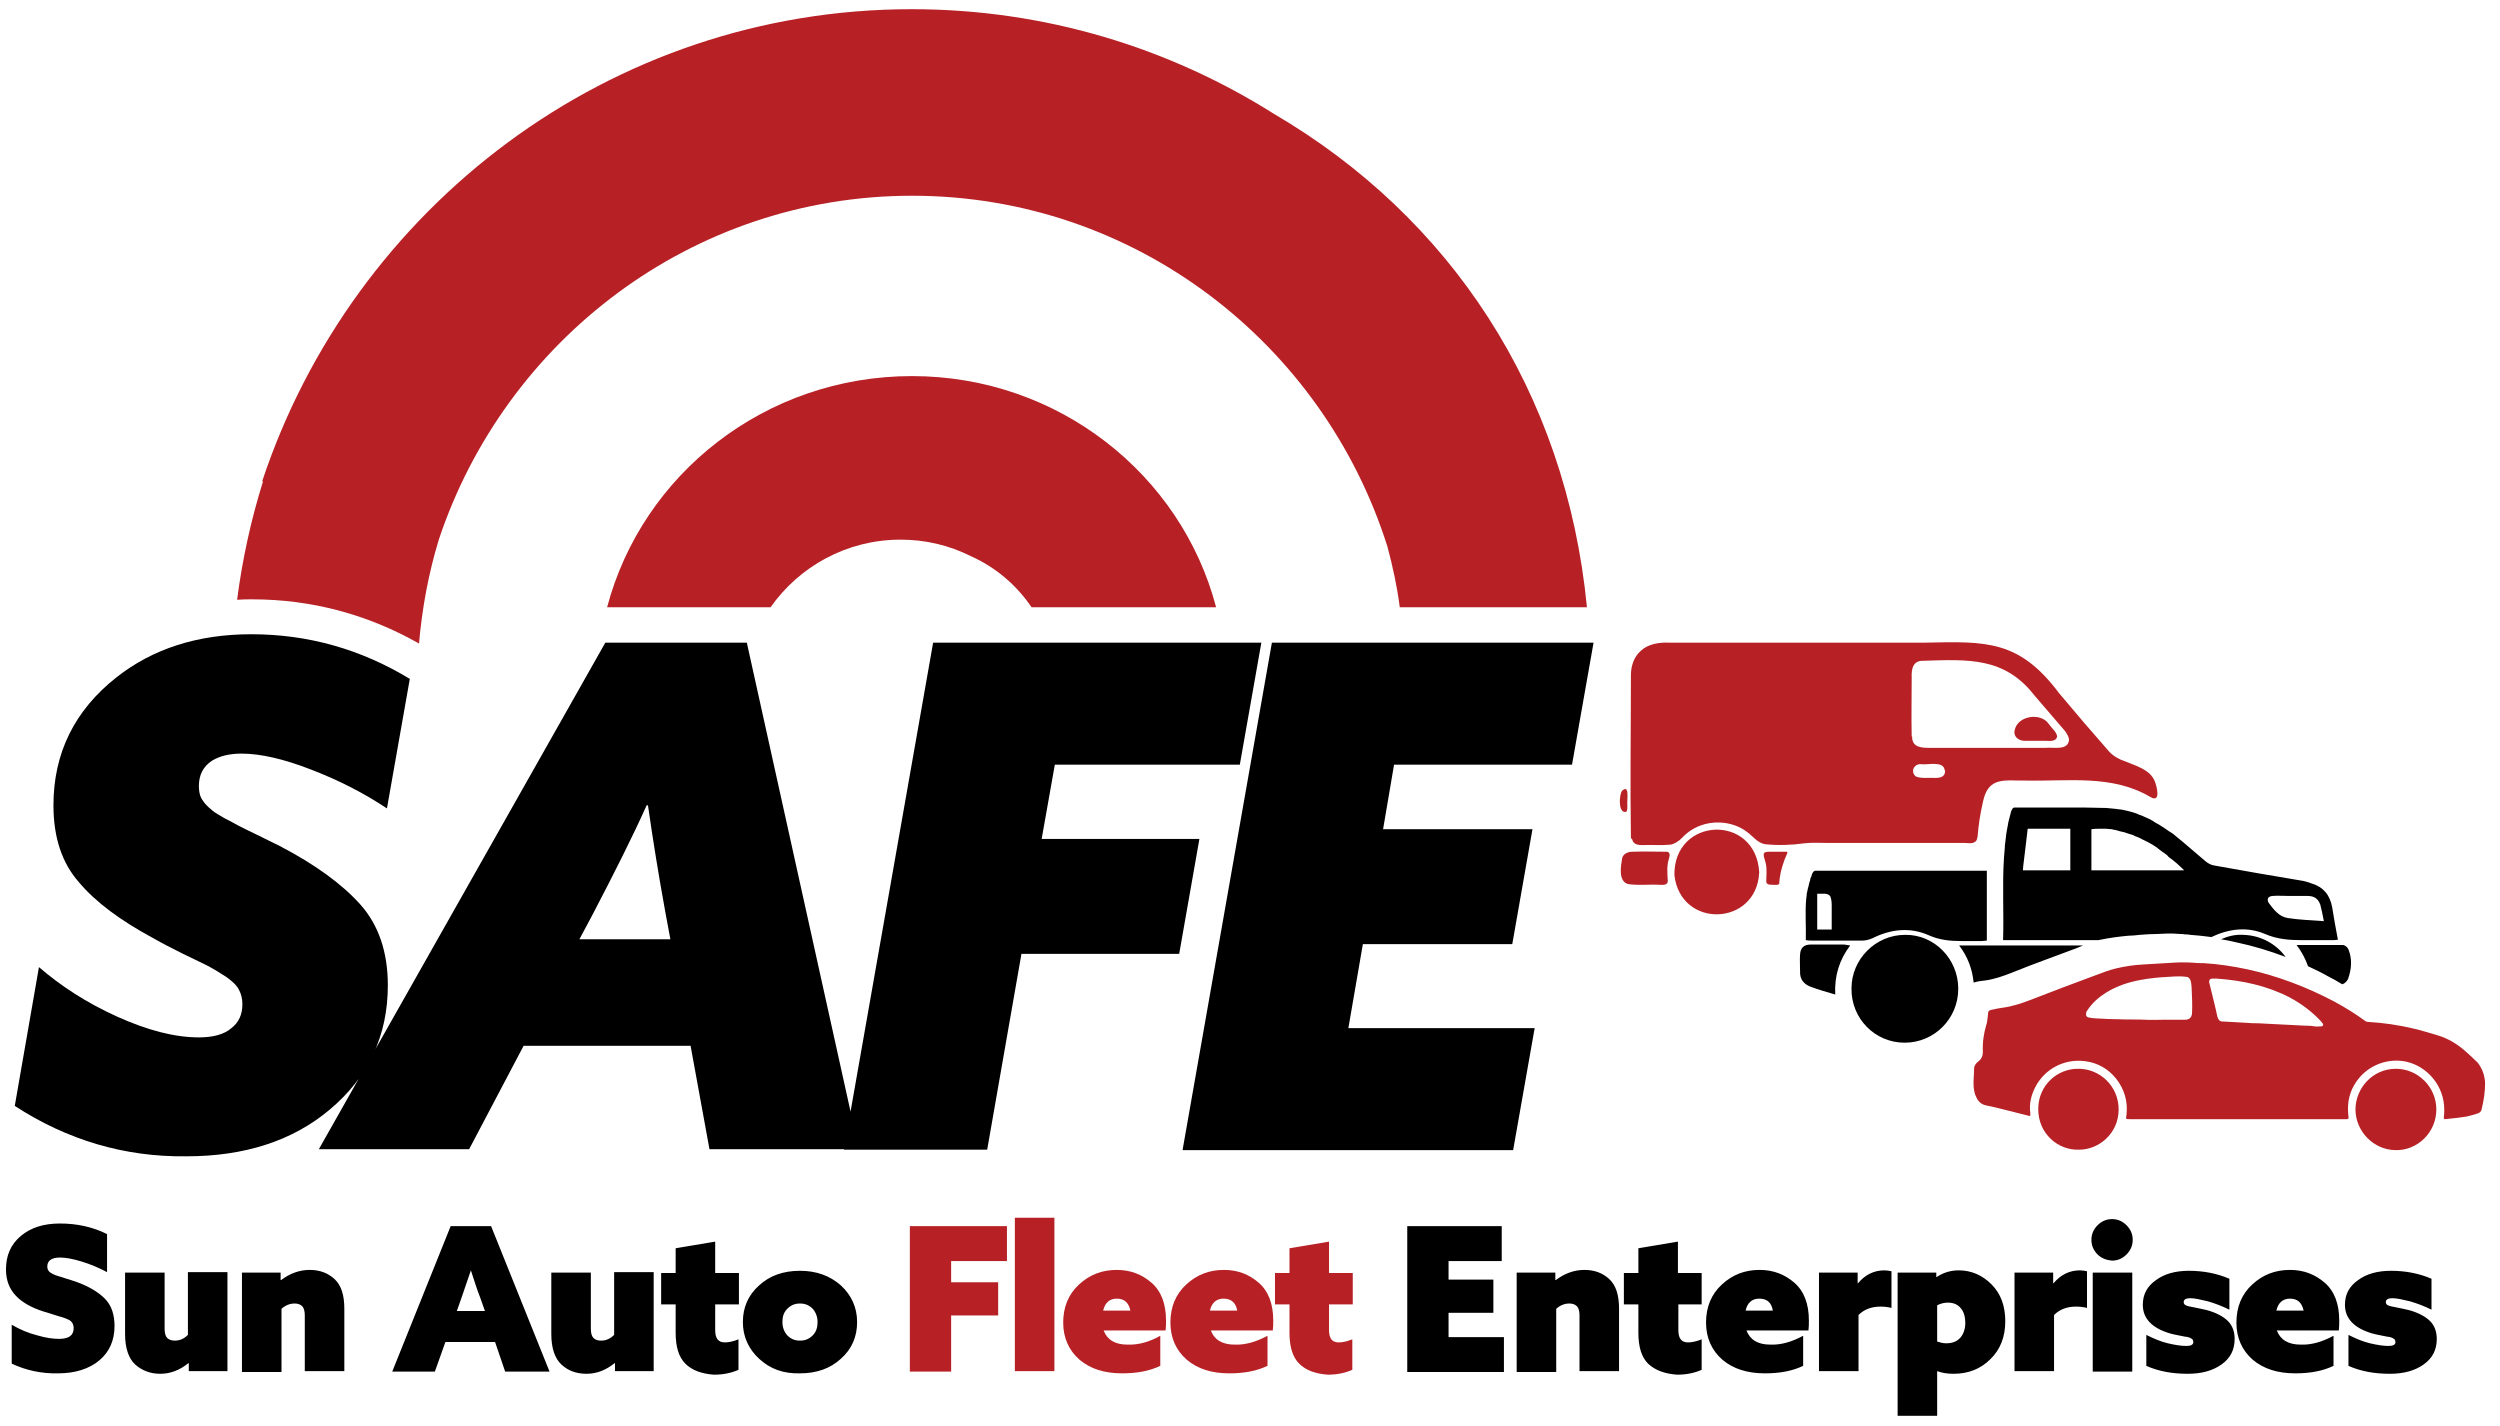
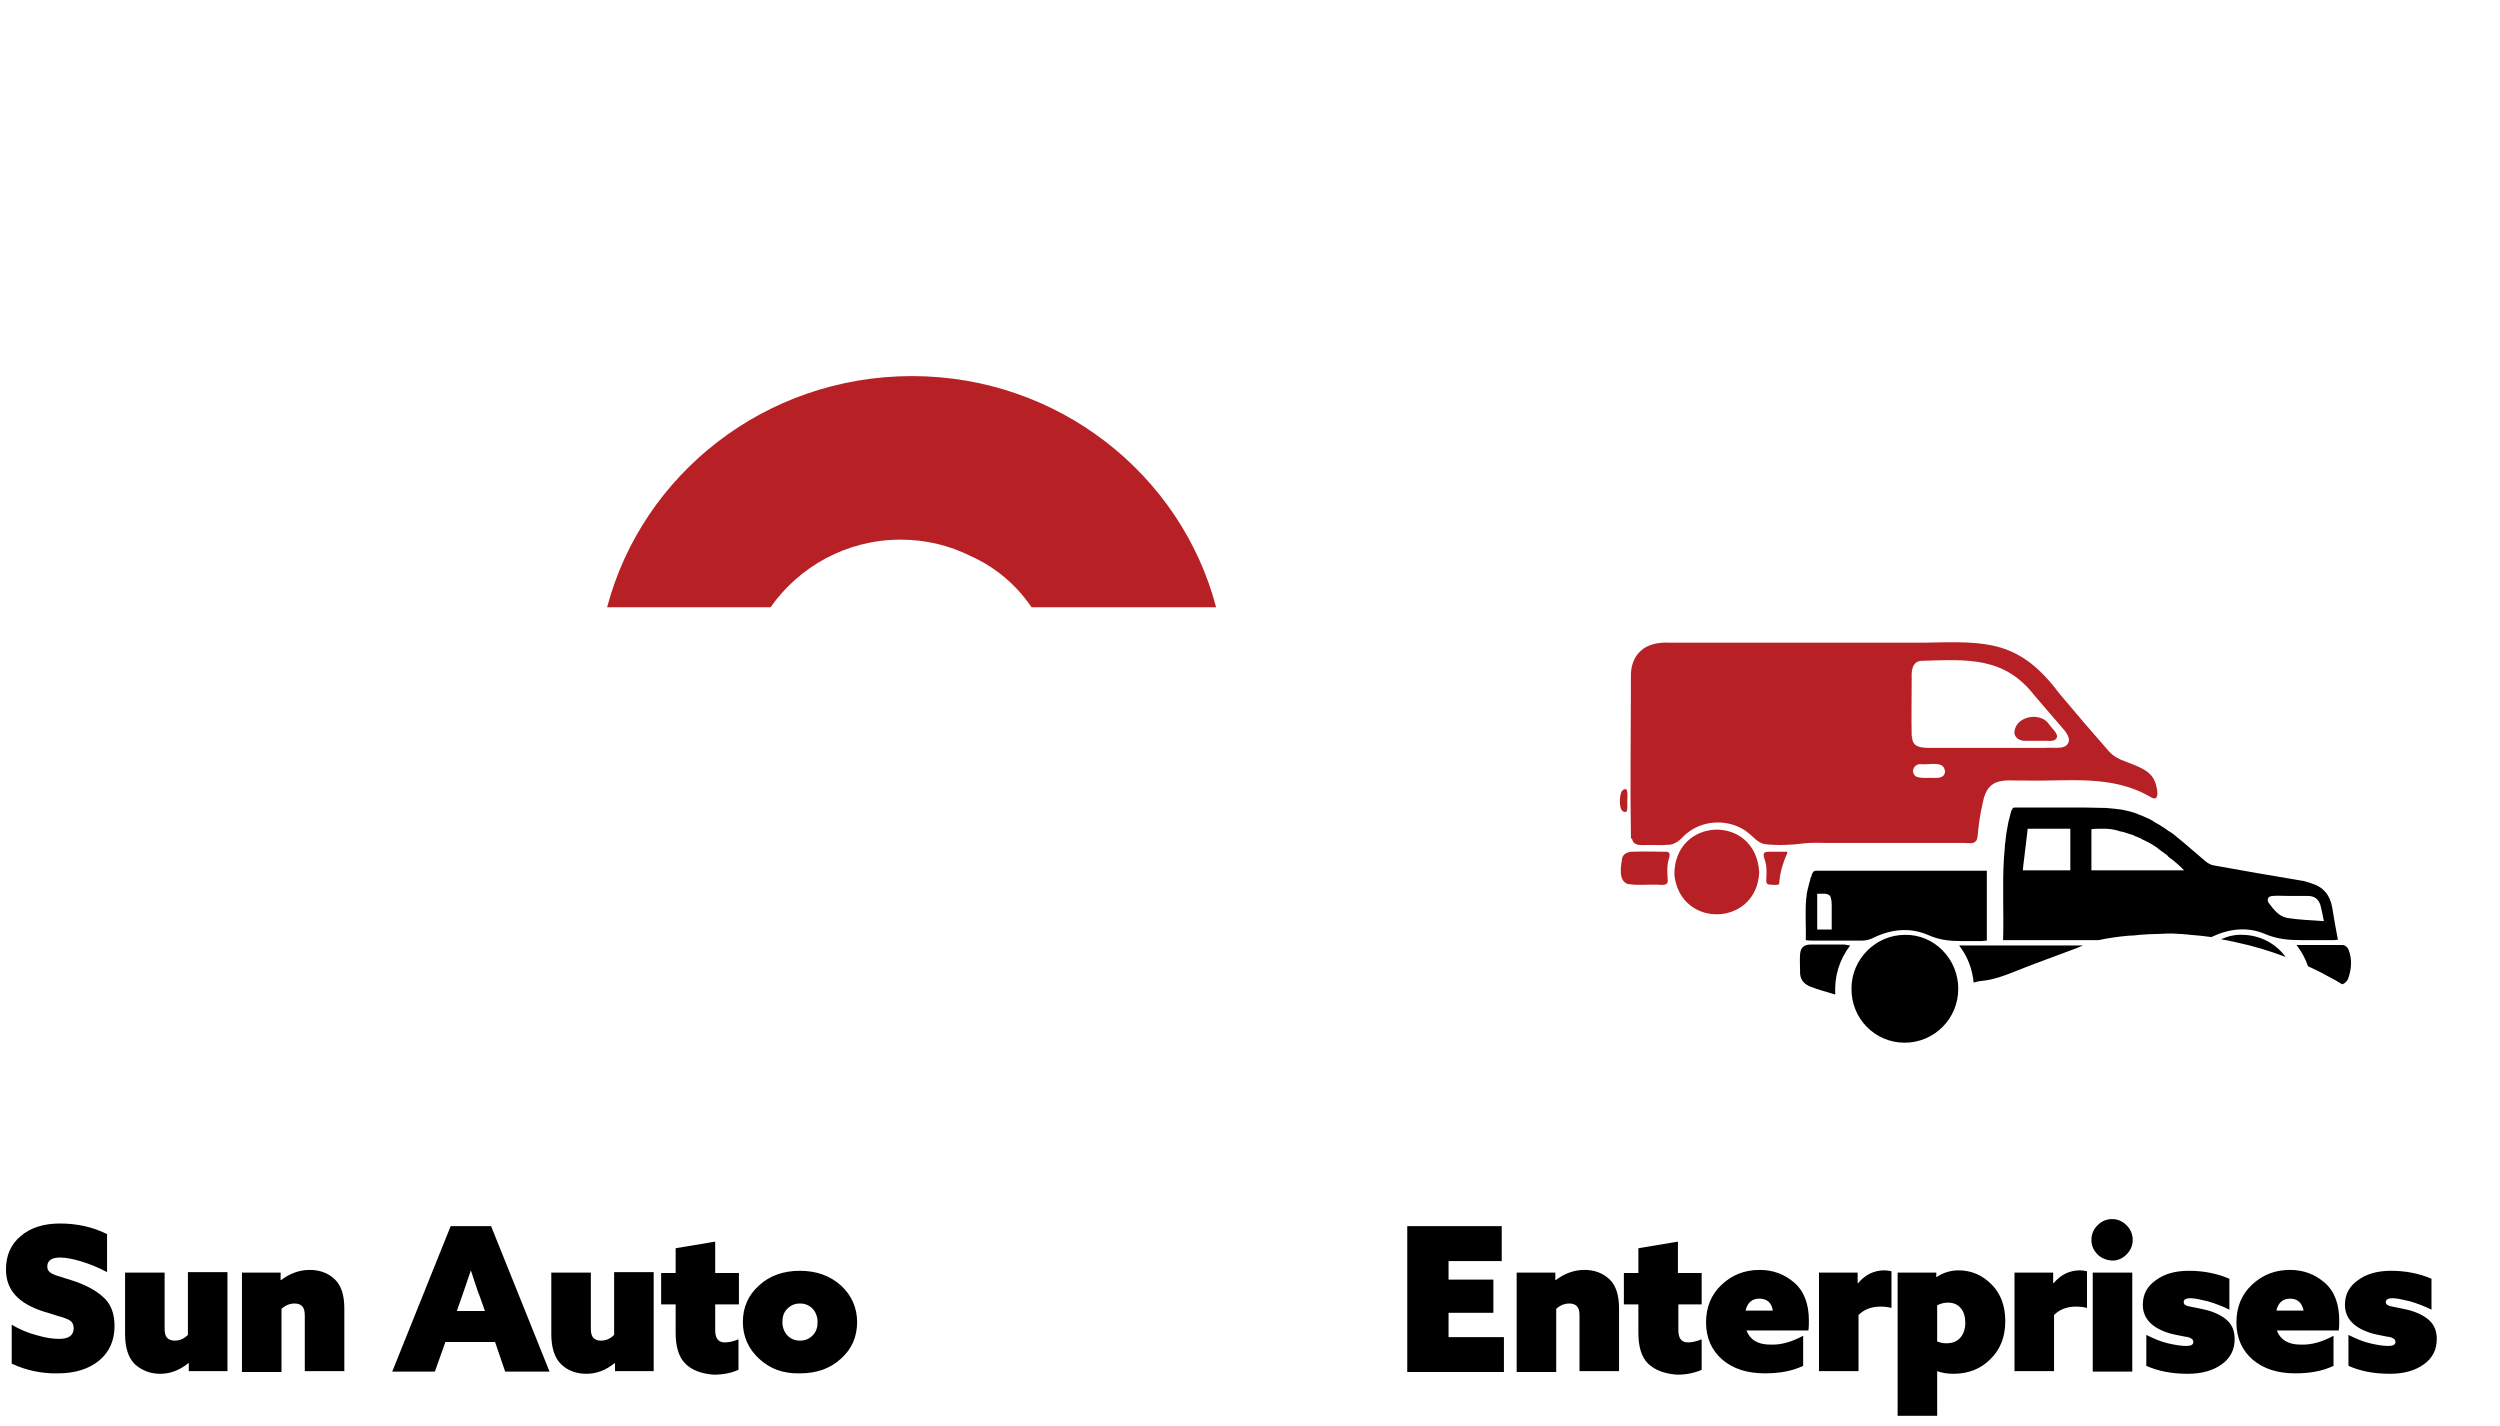
<svg xmlns="http://www.w3.org/2000/svg" width="142" height="81" viewBox="0 0 142 81" fill="none">
  <path d="M51.804 21.362C51.779 21.362 51.779 21.362 51.804 21.362C43.468 21.362 36.48 26.936 34.483 34.494H43.767C45.39 32.184 48.085 30.652 51.155 30.652C52.578 30.652 53.925 30.979 55.123 31.581C56.546 32.209 57.744 33.238 58.593 34.494H69.075C67.103 26.961 60.115 21.362 51.804 21.362Z" fill="#B72126" />
-   <path d="M13.468 34.067C13.743 34.042 14.042 34.042 14.317 34.042C17.686 34.042 20.881 34.895 23.801 36.553C23.976 34.519 24.35 32.535 24.924 30.652C28.693 19.328 39.3 11.118 51.804 11.118C64.458 11.118 75.165 19.504 78.808 31.054C79.108 32.184 79.358 33.314 79.507 34.494H90.139C88.942 22.191 82.353 12.323 72.369 6.473C66.404 2.707 59.341 0.522 51.779 0.522C34.633 0.522 20.057 11.771 14.891 27.338C14.916 27.338 14.916 27.338 14.941 27.338C14.267 29.497 13.768 31.732 13.468 34.067Z" fill="#B72126" />
  <path d="M99.923 49.559C99.774 52.622 95.456 52.773 95.106 49.709C95.057 46.395 99.724 46.194 99.923 49.534V49.559ZM92.336 46.119C92.361 46.119 92.411 46.069 92.411 46.044C92.461 45.868 92.411 45.642 92.436 45.441C92.436 45.19 92.511 44.587 92.136 44.914C91.962 45.14 91.912 46.144 92.311 46.119H92.336ZM94.632 48.379C94.008 48.379 93.384 48.353 92.71 48.379C92.461 48.379 92.186 48.504 92.136 48.755C92.062 49.207 91.912 50.036 92.461 50.212C93.085 50.312 93.734 50.212 94.358 50.262C94.507 50.262 94.707 50.262 94.732 50.061C94.707 49.609 94.657 49.182 94.807 48.73C94.857 48.58 94.857 48.379 94.657 48.379H94.632ZM100.522 48.379C100.423 48.379 100.273 48.379 100.198 48.454C100.123 48.605 100.273 48.881 100.298 49.056C100.373 49.383 100.323 49.734 100.323 50.061C100.323 50.312 100.647 50.237 100.797 50.262C100.872 50.262 100.972 50.262 101.022 50.237C101.071 50.212 101.071 50.111 101.071 50.036C101.121 49.508 101.296 48.931 101.521 48.454C101.546 48.353 101.421 48.379 101.321 48.379C101.096 48.379 100.797 48.379 100.572 48.379H100.522ZM92.636 47.6C92.586 44.512 92.636 41.424 92.636 38.335C92.636 37.833 92.81 37.306 93.185 36.98C93.559 36.603 94.208 36.477 94.757 36.502C99.624 36.502 104.491 36.502 109.383 36.502C112.827 36.427 114.699 36.352 116.97 39.39C117.893 40.495 118.842 41.599 119.79 42.679C120.04 42.955 120.364 43.131 120.738 43.257C121.337 43.508 122.111 43.709 122.386 44.361C122.511 44.663 122.76 45.642 122.136 45.265C119.965 43.985 117.469 44.386 115.098 44.336C113.9 44.361 112.927 44.06 112.627 45.566C112.477 46.219 112.378 46.872 112.328 47.5C112.303 47.651 112.278 47.751 112.203 47.801C112.028 47.952 111.779 47.877 111.554 47.877C109.208 47.877 107.012 47.877 103.692 47.877C103.193 47.877 102.968 47.851 102.469 47.902C101.77 48.002 100.997 48.027 100.273 47.952C99.849 47.902 99.574 47.5 99.225 47.249C98.8 46.922 98.251 46.747 97.727 46.721C96.928 46.671 96.105 46.973 95.531 47.6C95.356 47.776 95.132 47.927 94.882 47.977C94.333 48.027 93.784 47.977 93.26 48.002C93.035 48.002 92.76 47.952 92.71 47.676L92.636 47.6ZM110.456 43.734C110.381 43.206 109.507 43.457 109.133 43.407C108.709 43.357 108.484 43.859 108.833 44.11C109.158 44.236 109.557 44.16 109.907 44.186C110.206 44.186 110.481 44.135 110.481 43.784L110.456 43.734ZM108.609 41.85C108.609 42.453 109.133 42.478 109.607 42.478C111.803 42.478 114 42.478 116.196 42.478C116.62 42.428 117.469 42.654 117.519 42.026C117.519 41.85 117.394 41.675 117.294 41.524C116.72 40.846 116.121 40.168 115.547 39.49C113.85 37.306 111.754 37.456 109.258 37.532C108.659 37.507 108.559 37.984 108.584 38.511C108.584 39.616 108.559 40.721 108.584 41.825L108.609 41.85ZM114.998 42.077C115.348 42.077 115.797 42.077 116.171 42.077C116.396 42.077 116.795 42.152 116.845 41.825C116.82 41.574 116.521 41.348 116.371 41.122C115.922 40.444 114.549 40.645 114.424 41.524C114.374 41.825 114.624 42.051 114.948 42.077H114.998Z" fill="#B72126" />
  <path d="M123.259 47.249C123.234 47.249 123.234 47.224 123.209 47.224C123.134 47.173 123.06 47.123 122.96 47.048C122.885 46.998 122.835 46.973 122.76 46.922C122.685 46.872 122.61 46.822 122.51 46.772C122.436 46.722 122.361 46.697 122.311 46.646C122.236 46.596 122.161 46.571 122.086 46.521C122.011 46.496 121.936 46.445 121.862 46.42C121.787 46.395 121.712 46.345 121.637 46.32C121.562 46.295 121.462 46.27 121.387 46.219C121.312 46.194 121.238 46.169 121.163 46.144C121.063 46.119 120.988 46.094 120.888 46.069C120.813 46.044 120.738 46.044 120.664 46.019C120.564 45.993 120.439 45.968 120.339 45.968C120.289 45.968 120.214 45.943 120.164 45.943C119.99 45.918 119.815 45.918 119.64 45.893C119.241 45.893 118.817 45.868 118.417 45.868C118.268 45.868 118.118 45.868 117.968 45.868C117.768 45.868 117.569 45.868 117.369 45.868C117.294 45.868 117.219 45.868 117.144 45.868C116.92 45.868 116.67 45.868 116.446 45.868C116.171 45.868 115.897 45.868 115.622 45.868C115.248 45.868 114.873 45.868 114.499 45.868C114.474 45.868 114.449 45.868 114.449 45.868C114.424 45.868 114.424 45.868 114.399 45.868C114.374 45.868 114.374 45.893 114.349 45.893C114.349 45.893 114.324 45.893 114.324 45.918C114.299 45.943 114.299 45.943 114.299 45.968L114.274 45.993C114.249 46.019 114.249 46.069 114.224 46.119C114.174 46.32 114.125 46.521 114.075 46.697C114.075 46.747 114.05 46.797 114.05 46.847C114.025 47.023 113.975 47.199 113.95 47.4V47.425C113.925 47.626 113.9 47.826 113.875 48.052C113.875 48.077 113.875 48.103 113.875 48.128C113.85 48.328 113.85 48.529 113.825 48.73C113.725 50.262 113.825 51.844 113.775 53.4H114.075C115.772 53.4 117.494 53.4 119.191 53.4C119.765 53.275 120.339 53.2 120.888 53.149C121.113 53.149 121.312 53.124 121.537 53.099C121.862 53.074 122.211 53.049 122.56 53.049C122.76 53.049 122.96 53.024 123.134 53.024C123.359 53.024 123.584 53.024 123.808 53.049C123.908 53.049 124.008 53.049 124.108 53.074C124.208 53.074 124.307 53.074 124.407 53.099C124.807 53.124 125.206 53.174 125.605 53.225C126.604 52.748 127.652 52.622 128.65 53.049C129.349 53.35 130.023 53.4 130.747 53.4C131.321 53.4 131.895 53.4 132.469 53.4C132.569 53.4 132.668 53.4 132.793 53.375C132.668 52.748 132.569 52.145 132.469 51.542C132.344 50.839 131.97 50.387 131.321 50.187C131.096 50.111 130.896 50.036 130.672 50.011C129.025 49.735 127.402 49.458 125.755 49.157C125.58 49.132 125.406 49.032 125.256 48.906C124.682 48.429 124.133 47.927 123.534 47.45C123.484 47.4 123.384 47.324 123.259 47.249ZM129.074 50.89C129.399 50.864 129.723 50.89 130.023 50.89C130.372 50.89 130.722 50.89 131.071 50.89C131.445 50.89 131.67 51.04 131.795 51.392C131.87 51.668 131.92 51.944 131.995 52.321C131.271 52.27 130.597 52.245 129.948 52.145C129.449 52.07 129.149 51.668 128.85 51.266C128.75 51.065 128.825 50.915 129.074 50.89ZM114.898 49.458C114.898 49.358 114.923 49.258 114.923 49.157C114.948 49.032 114.948 48.881 114.973 48.755C115.048 48.203 115.098 47.651 115.173 47.073H117.594V47.575V48.002V49.433H116.121H115.672H114.898V49.458ZM124.058 49.433H123.684H121.038H120.589H118.917H118.792V49.358V47.927V47.5V47.098C118.941 47.073 119.091 47.073 119.241 47.073C119.366 47.073 119.466 47.073 119.565 47.073C119.59 47.073 119.59 47.073 119.615 47.073C119.715 47.073 119.815 47.098 119.915 47.098C119.94 47.098 119.99 47.098 120.015 47.123C120.09 47.123 120.189 47.148 120.264 47.173C120.289 47.173 120.314 47.173 120.339 47.199C120.439 47.224 120.539 47.249 120.664 47.274C120.689 47.274 120.713 47.299 120.738 47.299C120.813 47.324 120.888 47.349 120.963 47.374C120.988 47.374 121.038 47.4 121.063 47.4C121.138 47.425 121.213 47.45 121.288 47.5C121.312 47.5 121.337 47.525 121.362 47.525C121.462 47.575 121.562 47.6 121.637 47.651C121.662 47.676 121.687 47.676 121.737 47.701C121.812 47.726 121.862 47.776 121.936 47.801C121.961 47.826 122.011 47.826 122.036 47.852C122.111 47.902 122.186 47.927 122.261 47.977C122.286 48.002 122.311 48.002 122.336 48.027C122.411 48.077 122.51 48.128 122.585 48.203C122.61 48.228 122.66 48.253 122.685 48.278C122.735 48.328 122.785 48.354 122.86 48.404C122.885 48.429 122.935 48.454 122.96 48.479C123.035 48.529 123.109 48.58 123.159 48.655L123.184 48.68C123.509 48.906 123.783 49.157 124.058 49.433ZM105.09 53.702C104.466 54.53 104.191 55.434 104.241 56.489C103.742 56.338 103.268 56.212 102.819 56.037C102.444 55.886 102.22 55.61 102.244 55.158C102.244 54.832 102.22 54.505 102.244 54.204C102.269 53.827 102.469 53.651 102.843 53.651C103.492 53.651 104.116 53.651 104.765 53.651C104.865 53.677 104.965 53.677 105.09 53.702ZM111.229 56.162C111.229 57.87 109.857 59.225 108.185 59.225C106.487 59.225 105.14 57.844 105.165 56.137C105.165 54.48 106.537 53.099 108.209 53.099C109.857 53.074 111.229 54.455 111.229 56.162ZM112.103 55.811C112.028 55.057 111.778 54.355 111.279 53.702H118.318C118.218 53.752 118.118 53.777 118.018 53.827L117.893 53.877C117.344 54.078 116.82 54.279 116.271 54.48C115.597 54.731 114.923 54.982 114.249 55.258C113.8 55.434 113.301 55.61 112.802 55.685C112.577 55.71 112.328 55.736 112.103 55.811ZM133.068 53.677C133.193 53.677 133.342 53.802 133.392 53.928C133.617 54.48 133.567 55.057 133.367 55.61C133.317 55.71 133.218 55.836 133.093 55.886C133.068 55.886 133.068 55.886 133.043 55.911C132.768 55.736 132.494 55.585 132.194 55.434C131.845 55.233 131.47 55.057 131.096 54.882C130.946 54.455 130.747 54.078 130.447 53.677C131.371 53.677 132.219 53.677 133.068 53.677ZM127.402 53.099C128.401 53.124 129.274 53.601 129.823 54.355C128.9 54.003 127.976 53.727 127.028 53.526C126.728 53.451 126.454 53.4 126.154 53.35C126.554 53.174 126.953 53.074 127.402 53.099ZM102.918 53.425C103.867 53.425 104.84 53.425 105.789 53.425C105.963 53.425 106.163 53.375 106.338 53.3C107.386 52.773 108.484 52.647 109.557 53.124C110.181 53.4 110.78 53.451 111.404 53.451C111.803 53.451 112.203 53.451 112.577 53.451C112.677 53.451 112.752 53.425 112.852 53.425V51.065V49.458C112.727 49.458 112.627 49.458 112.502 49.458C109.507 49.458 106.537 49.458 103.542 49.458C103.517 49.458 103.517 49.458 103.492 49.458C103.467 49.458 103.467 49.458 103.442 49.458C103.418 49.458 103.368 49.458 103.343 49.458C103.318 49.458 103.293 49.458 103.268 49.458C103.243 49.458 103.218 49.458 103.193 49.458C103.168 49.458 103.143 49.458 103.143 49.458C103.118 49.458 103.118 49.458 103.093 49.458C103.068 49.458 103.068 49.483 103.043 49.483C103.043 49.483 103.018 49.483 103.018 49.509C102.993 49.509 102.993 49.534 102.993 49.534L102.968 49.559C102.968 49.584 102.943 49.584 102.943 49.609C102.943 49.634 102.918 49.634 102.918 49.659C102.918 49.684 102.893 49.709 102.893 49.76C102.893 49.785 102.893 49.785 102.868 49.81C102.843 49.86 102.819 49.91 102.819 49.986C102.769 50.111 102.744 50.237 102.719 50.362C102.719 50.387 102.694 50.413 102.694 50.438C102.669 50.563 102.644 50.689 102.619 50.789C102.619 50.814 102.619 50.839 102.619 50.864C102.619 50.915 102.594 50.99 102.594 51.04C102.519 51.819 102.594 52.597 102.569 53.4C102.719 53.425 102.819 53.425 102.918 53.425ZM103.243 50.764C103.318 50.764 103.393 50.764 103.442 50.764H103.467C103.517 50.764 103.592 50.764 103.642 50.764H103.667C103.717 50.764 103.767 50.789 103.792 50.789C103.817 50.814 103.867 50.814 103.892 50.839C103.917 50.864 103.942 50.89 103.967 50.915V50.94C104.017 51.04 104.041 51.216 104.041 51.442C104.041 51.894 104.041 52.346 104.041 52.798H103.218V51.04V50.764H103.243Z" fill="black" />
-   <path d="M120.339 63.017C120.339 64.373 119.216 65.327 118.043 65.302C116.895 65.327 115.772 64.398 115.772 62.992C115.772 61.636 116.87 60.682 118.068 60.707C119.266 60.707 120.339 61.686 120.339 63.017ZM141.154 61.51C141.154 62.013 141.079 62.515 140.954 63.017C140.929 63.142 140.829 63.218 140.73 63.243C140.53 63.318 140.305 63.368 140.106 63.419C139.781 63.469 139.432 63.519 139.107 63.544C139.033 63.544 138.983 63.569 138.908 63.569C138.833 63.569 138.808 63.544 138.808 63.469C138.833 63.318 138.833 63.167 138.833 63.017C138.833 61.686 137.884 60.581 136.686 60.305C135.538 60.054 134.315 60.581 133.716 61.636C133.392 62.188 133.317 62.791 133.392 63.419C133.417 63.544 133.392 63.569 133.267 63.569C133.217 63.569 133.167 63.569 133.117 63.569C131.096 63.569 129.099 63.569 127.078 63.569C125.056 63.569 123.034 63.569 121.013 63.569C120.688 63.569 120.763 63.569 120.788 63.293C120.863 62.54 120.663 61.862 120.189 61.259C119.74 60.707 119.166 60.38 118.467 60.28C117.244 60.104 116.121 60.732 115.597 61.761C115.372 62.213 115.247 62.691 115.322 63.218C115.322 63.243 115.322 63.243 115.322 63.268C115.322 63.394 115.297 63.419 115.197 63.368C114.798 63.268 114.399 63.167 114 63.067C113.6 62.967 113.226 62.866 112.826 62.791C112.552 62.741 112.352 62.565 112.252 62.314C112.153 62.138 112.128 61.937 112.103 61.736C112.078 61.385 112.128 61.058 112.128 60.707C112.128 60.531 112.227 60.406 112.352 60.305C112.552 60.154 112.627 59.979 112.627 59.728C112.602 59.2 112.677 58.698 112.826 58.196C112.876 58.071 112.876 57.92 112.901 57.769C112.901 57.694 112.926 57.619 112.926 57.543C112.926 57.443 112.976 57.393 113.076 57.367C113.301 57.317 113.525 57.267 113.725 57.242C114.299 57.167 114.823 56.991 115.347 56.79C116.57 56.313 117.768 55.861 118.991 55.409C119.39 55.258 119.765 55.108 120.189 55.007C120.713 54.882 121.237 54.806 121.761 54.781C122.311 54.756 122.885 54.706 123.434 54.681C123.808 54.656 124.182 54.656 124.557 54.681C124.756 54.706 124.956 54.706 125.156 54.706C126.004 54.756 126.828 54.882 127.652 55.058C129.374 55.434 131.021 56.062 132.593 56.891C133.192 57.217 133.766 57.568 134.315 57.97C134.365 58.02 134.44 58.045 134.515 58.045C135.389 58.096 136.237 58.221 137.086 58.422C137.535 58.523 137.984 58.673 138.434 58.799C139.033 58.974 139.582 59.301 140.056 59.728C140.28 59.929 140.505 60.129 140.73 60.355C141.004 60.707 141.129 61.084 141.154 61.51ZM124.482 56.087C124.482 55.962 124.457 55.836 124.432 55.71C124.382 55.585 124.307 55.484 124.182 55.484C124.083 55.484 124.008 55.459 123.908 55.459C123.658 55.459 123.434 55.459 123.184 55.484C122.66 55.51 122.111 55.56 121.587 55.66C120.888 55.786 120.214 56.012 119.615 56.388C119.216 56.639 118.866 56.941 118.592 57.342C118.542 57.418 118.492 57.468 118.492 57.568C118.467 57.694 118.517 57.769 118.642 57.794C118.767 57.819 118.916 57.845 119.066 57.845C119.515 57.87 119.964 57.895 120.389 57.895C120.863 57.92 121.362 57.895 121.836 57.92C122.211 57.945 122.585 57.92 122.959 57.92C123.334 57.92 123.733 57.92 124.108 57.92C124.357 57.92 124.482 57.794 124.507 57.568C124.532 57.091 124.507 56.589 124.482 56.087ZM131.919 58.121C131.87 58.071 131.845 58.02 131.795 57.97C131.295 57.443 130.721 57.016 130.073 56.664C128.775 55.987 127.352 55.685 125.905 55.585C125.83 55.585 125.73 55.585 125.655 55.585C125.53 55.585 125.48 55.66 125.48 55.761C125.48 55.811 125.48 55.836 125.505 55.886C125.605 56.288 125.705 56.715 125.805 57.116C125.855 57.342 125.905 57.568 125.954 57.769C126.004 57.92 126.079 58.02 126.229 58.02C126.379 58.02 126.553 58.045 126.703 58.045C127.003 58.071 127.302 58.071 127.602 58.096C127.826 58.121 128.051 58.121 128.251 58.121C128.725 58.146 129.224 58.171 129.698 58.196C130.023 58.221 130.372 58.221 130.696 58.246C130.946 58.271 131.221 58.246 131.47 58.297C131.595 58.322 131.72 58.297 131.82 58.297C131.87 58.297 131.919 58.297 131.944 58.246C131.969 58.196 131.944 58.146 131.919 58.121ZM136.087 60.707C134.74 60.707 133.791 61.837 133.791 63.017C133.791 64.247 134.815 65.327 136.087 65.327C137.285 65.352 138.384 64.348 138.384 63.017C138.384 61.736 137.335 60.707 136.087 60.707Z" fill="#B72126" />
-   <path d="M0.839 62.816L2.212 54.932C3.46 56.011 4.932 56.966 6.654 57.744C8.377 58.522 9.924 58.924 11.297 58.924C12.12 58.924 12.744 58.748 13.144 58.397C13.568 58.07 13.768 57.618 13.768 57.041C13.768 56.715 13.693 56.438 13.568 56.212C13.443 55.961 13.194 55.735 12.844 55.484C12.495 55.258 12.17 55.057 11.846 54.882C11.521 54.731 11.047 54.48 10.398 54.179C9.749 53.852 9.2 53.576 8.726 53.3C6.854 52.295 5.432 51.241 4.483 50.111C3.51 49.006 3.036 47.55 3.036 45.742C3.036 42.779 4.234 40.344 6.63 38.461C8.676 36.854 11.222 36.025 14.267 36.025C17.511 36.025 20.506 36.879 23.277 38.561L21.979 45.918C20.656 45.039 19.233 44.311 17.661 43.709C16.114 43.106 14.791 42.805 13.718 42.805C13.069 42.805 12.495 42.93 12.045 43.206C11.546 43.533 11.297 44.01 11.297 44.638C11.297 44.838 11.322 45.039 11.372 45.19C11.421 45.34 11.521 45.491 11.646 45.642C11.771 45.792 11.921 45.918 12.07 46.044C12.22 46.169 12.445 46.295 12.744 46.47C13.044 46.621 13.318 46.772 13.543 46.897C13.793 47.023 14.142 47.199 14.616 47.425C15.09 47.651 15.515 47.877 15.889 48.052C17.911 49.107 19.458 50.237 20.481 51.392C21.505 52.547 22.029 54.078 22.029 55.961C22.029 58.824 20.93 61.184 18.709 63.042C16.613 64.799 13.892 65.678 10.598 65.678C7.079 65.728 3.809 64.749 0.839 62.816ZM18.11 65.276L34.383 36.502H42.419L48.784 65.276H40.298L39.225 59.401H29.741L26.646 65.276H18.11ZM33.634 51.994L32.91 53.35H38.077L37.802 51.869C37.403 49.684 37.078 47.651 36.804 45.742H36.729C35.955 47.475 34.907 49.559 33.634 51.994ZM47.935 65.276L53.002 36.502H71.645L70.422 43.432H59.915L59.166 47.651H68.126L66.978 54.179H58.018L56.072 65.302H47.935V65.276ZM67.178 65.276L72.244 36.502H90.514L89.291 43.432H79.183L78.559 47.098H87.045L85.897 53.626H77.411L76.587 58.397H87.169L85.946 65.327H67.178V65.276Z" fill="black" />
-   <path d="M51.679 77.906V69.645H57.195V71.629H54.025V72.834H56.696V74.717H54.025V77.906H51.679ZM57.644 69.168H59.89V77.881H57.644V69.168ZM65.905 75.872V77.579C65.281 77.881 64.558 78.006 63.734 78.006C62.736 78.006 61.937 77.755 61.313 77.228C60.714 76.701 60.39 75.998 60.39 75.119C60.39 74.24 60.689 73.512 61.288 72.96C61.887 72.407 62.586 72.131 63.434 72.131C64.208 72.131 64.857 72.382 65.406 72.859C65.955 73.336 66.23 74.064 66.23 74.993C66.23 75.219 66.23 75.395 66.205 75.571H62.686C62.885 76.098 63.335 76.374 64.034 76.374C64.657 76.399 65.281 76.224 65.905 75.872ZM63.434 73.763C63.035 73.763 62.761 73.989 62.661 74.441H64.208C64.108 73.989 63.859 73.763 63.434 73.763ZM71.995 75.872V77.579C71.371 77.881 70.647 78.006 69.824 78.006C68.825 78.006 68.027 77.755 67.403 77.228C66.804 76.701 66.479 75.998 66.479 75.119C66.479 74.24 66.779 73.512 67.378 72.96C67.977 72.407 68.676 72.131 69.524 72.131C70.298 72.131 70.947 72.382 71.496 72.859C72.045 73.336 72.32 74.064 72.32 74.993C72.32 75.219 72.32 75.395 72.295 75.571H68.775C68.975 76.098 69.424 76.374 70.123 76.374C70.722 76.399 71.346 76.224 71.995 75.872ZM69.499 73.763C69.1 73.763 68.825 73.989 68.726 74.441H70.273C70.198 73.989 69.924 73.763 69.499 73.763ZM73.792 77.454C73.418 77.077 73.243 76.5 73.243 75.696V74.089H72.419V72.307H73.243V70.901L75.489 70.524V72.307H76.837V74.089H75.489V75.546C75.489 76.023 75.664 76.249 76.038 76.249C76.238 76.249 76.513 76.198 76.812 76.073V77.805C76.413 77.981 75.963 78.082 75.414 78.082C74.716 78.031 74.166 77.831 73.792 77.454Z" fill="#B72126" />
  <path d="M0.665 77.454V75.245C1.139 75.521 1.613 75.722 2.112 75.847C2.612 75.998 3.036 76.048 3.36 76.048C3.909 76.048 4.184 75.847 4.184 75.445C4.184 75.32 4.159 75.245 4.109 75.144C4.059 75.069 3.984 74.993 3.86 74.943C3.735 74.893 3.635 74.843 3.535 74.818C3.435 74.793 3.261 74.742 3.036 74.667C2.811 74.592 2.637 74.541 2.462 74.491C1.763 74.265 1.239 73.964 0.89 73.587C0.54 73.211 0.34 72.734 0.34 72.106C0.34 71.302 0.615 70.675 1.189 70.198C1.763 69.721 2.487 69.495 3.41 69.495C4.384 69.495 5.282 69.696 6.081 70.097V72.257C5.607 72.006 5.132 71.805 4.633 71.654C4.134 71.503 3.735 71.428 3.41 71.428C2.936 71.428 2.687 71.604 2.687 71.93C2.687 72.031 2.711 72.131 2.761 72.181C2.811 72.257 2.886 72.307 2.986 72.357C3.086 72.407 3.211 72.457 3.31 72.483C3.41 72.508 3.56 72.558 3.785 72.633C3.984 72.683 4.159 72.759 4.334 72.809C5.033 73.06 5.582 73.386 5.956 73.763C6.33 74.14 6.505 74.667 6.505 75.32C6.505 76.148 6.206 76.801 5.632 77.278C5.058 77.755 4.259 78.006 3.31 78.006C2.362 78.031 1.464 77.831 0.665 77.454ZM7.678 77.504C7.304 77.153 7.104 76.575 7.104 75.772V72.282H9.35V75.471C9.35 75.722 9.4 75.897 9.5 75.998C9.6 76.098 9.75 76.148 9.924 76.148C10.199 76.148 10.448 76.048 10.673 75.822V72.257H12.919V77.881H10.723V77.429H10.698C10.199 77.831 9.675 78.031 9.101 78.031C8.552 78.031 8.077 77.856 7.678 77.504ZM13.743 77.906V72.282H15.939V72.709H15.964C16.463 72.332 17.012 72.131 17.587 72.131C18.161 72.131 18.635 72.307 19.009 72.658C19.384 73.01 19.558 73.562 19.558 74.341V77.881H17.312V74.717C17.312 74.466 17.262 74.29 17.162 74.19C17.062 74.09 16.913 74.039 16.738 74.039C16.463 74.039 16.214 74.14 15.989 74.341V77.931H13.743V77.906ZM22.279 77.906L25.598 69.645H27.894L31.214 77.906H28.693L28.119 76.224H25.299L24.7 77.906H22.279ZM26.746 72.156C26.571 72.658 26.397 73.186 26.222 73.688L25.948 74.466H27.545L27.27 73.688C27.096 73.261 26.946 72.759 26.746 72.156ZM31.887 77.504C31.513 77.153 31.314 76.575 31.314 75.772V72.282H33.56V75.471C33.56 75.722 33.61 75.897 33.709 75.998C33.809 76.098 33.959 76.148 34.134 76.148C34.408 76.148 34.658 76.048 34.883 75.822V72.257H37.129V77.881H34.932V77.429H34.907C34.408 77.831 33.884 78.031 33.31 78.031C32.736 78.031 32.262 77.856 31.887 77.504ZM38.926 77.454C38.551 77.077 38.377 76.5 38.377 75.697V74.09H37.553V72.307H38.377V70.901L40.623 70.524V72.307H41.971V74.09H40.623V75.546C40.623 76.023 40.798 76.249 41.172 76.249C41.372 76.249 41.646 76.199 41.946 76.073V77.806C41.546 77.981 41.097 78.082 40.548 78.082C39.849 78.031 39.3 77.831 38.926 77.454ZM43.119 77.178C42.52 76.626 42.195 75.922 42.195 75.094C42.195 74.265 42.495 73.562 43.119 73.01C43.718 72.457 44.491 72.181 45.44 72.181C46.363 72.181 47.137 72.457 47.761 73.01C48.36 73.562 48.684 74.265 48.684 75.094C48.684 75.922 48.385 76.626 47.761 77.178C47.162 77.73 46.388 78.006 45.44 78.006C44.491 78.031 43.743 77.755 43.119 77.178ZM44.716 74.341C44.516 74.541 44.441 74.793 44.441 75.094C44.441 75.395 44.541 75.646 44.716 75.847C44.916 76.048 45.14 76.148 45.44 76.148C45.739 76.148 45.964 76.048 46.164 75.847C46.363 75.646 46.438 75.395 46.438 75.094C46.438 74.793 46.338 74.541 46.164 74.341C45.964 74.14 45.739 74.039 45.44 74.039C45.14 74.039 44.916 74.14 44.716 74.341ZM79.932 77.906V69.645H85.298V71.629H82.278V72.683H84.824V74.567H82.278V75.948H85.423V77.931H79.932V77.906ZM86.147 77.906V72.282H88.343V72.709H88.368C88.867 72.332 89.416 72.131 89.99 72.131C90.564 72.131 91.038 72.307 91.413 72.658C91.787 73.01 91.962 73.562 91.962 74.341V77.881H89.716V74.717C89.716 74.466 89.666 74.29 89.566 74.19C89.466 74.09 89.316 74.039 89.141 74.039C88.867 74.039 88.617 74.14 88.393 74.341V77.931H86.147V77.906ZM93.609 77.454C93.235 77.077 93.06 76.5 93.06 75.697V74.09H92.236V72.307H93.06V70.901L95.306 70.524V72.307H96.654V74.09H95.331V75.546C95.331 76.023 95.506 76.249 95.88 76.249C96.08 76.249 96.354 76.199 96.654 76.073V77.806C96.254 77.981 95.805 78.082 95.256 78.082C94.557 78.031 94.008 77.831 93.609 77.454ZM102.419 75.872V77.58C101.795 77.881 101.071 78.006 100.248 78.006C99.249 78.006 98.451 77.755 97.827 77.228C97.228 76.701 96.903 75.998 96.903 75.119C96.903 74.24 97.203 73.512 97.802 72.96C98.401 72.407 99.1 72.131 99.948 72.131C100.722 72.131 101.371 72.382 101.92 72.859C102.469 73.336 102.744 74.064 102.744 74.993C102.744 75.219 102.744 75.395 102.719 75.571H99.2C99.399 76.098 99.849 76.374 100.547 76.374C101.146 76.4 101.77 76.224 102.419 75.872ZM99.923 73.763C99.524 73.763 99.249 73.989 99.15 74.441H100.697C100.622 73.989 100.373 73.763 99.923 73.763ZM103.318 77.906V72.282H105.514V72.884H105.539C105.938 72.407 106.437 72.156 107.036 72.156C107.161 72.156 107.311 72.181 107.436 72.206V74.29C107.236 74.24 107.036 74.215 106.812 74.215C106.313 74.215 105.888 74.366 105.564 74.692V77.881H103.318V77.906ZM110.031 77.881V80.417H107.785V72.282H109.981V72.533H110.006C110.381 72.282 110.805 72.156 111.254 72.156C111.978 72.156 112.602 72.432 113.126 72.96C113.65 73.487 113.9 74.19 113.9 75.044C113.9 75.922 113.625 76.651 113.051 77.203C112.502 77.755 111.803 78.031 110.955 78.031C110.605 78.031 110.306 77.981 110.031 77.881ZM110.031 76.199C110.181 76.249 110.356 76.299 110.531 76.299C110.905 76.299 111.155 76.199 111.354 75.973C111.529 75.772 111.629 75.471 111.629 75.144C111.629 74.818 111.554 74.516 111.379 74.316C111.204 74.09 110.955 73.989 110.63 73.989C110.431 73.989 110.231 74.039 110.031 74.14V76.199ZM114.424 77.906V72.282H116.62V72.884H116.645C117.045 72.407 117.544 72.156 118.143 72.156C118.268 72.156 118.417 72.181 118.542 72.206V74.29C118.342 74.24 118.143 74.215 117.918 74.215C117.419 74.215 116.995 74.366 116.67 74.692V77.881H114.424V77.906ZM119.141 71.252C118.916 71.026 118.792 70.75 118.792 70.424C118.792 70.097 118.916 69.821 119.141 69.595C119.366 69.369 119.64 69.244 119.965 69.244C120.289 69.244 120.564 69.369 120.788 69.595C121.013 69.821 121.138 70.097 121.138 70.424C121.138 70.75 121.013 71.026 120.788 71.252C120.564 71.478 120.289 71.604 119.965 71.604C119.665 71.579 119.366 71.478 119.141 71.252ZM118.867 72.282H121.113V77.906H118.867V72.282ZM121.911 77.58V75.822C122.311 76.023 122.71 76.199 123.134 76.299C123.559 76.4 123.908 76.45 124.183 76.45C124.457 76.45 124.582 76.374 124.582 76.224C124.582 76.174 124.557 76.123 124.532 76.073C124.482 76.048 124.432 75.998 124.357 75.973C124.282 75.948 124.183 75.922 124.108 75.922C124.008 75.897 123.883 75.872 123.733 75.847C123.559 75.822 123.409 75.772 123.284 75.747C122.236 75.445 121.712 74.893 121.712 74.115C121.712 73.512 121.961 73.06 122.461 72.709C122.935 72.357 123.559 72.181 124.332 72.181C125.156 72.181 125.93 72.332 126.629 72.633V74.391C126.229 74.19 125.83 74.039 125.406 73.914C124.981 73.813 124.657 73.738 124.407 73.738C124.158 73.738 124.033 73.813 124.033 73.964C124.033 74.039 124.083 74.115 124.158 74.14C124.233 74.19 124.407 74.215 124.657 74.265C124.906 74.316 125.156 74.366 125.356 74.416C125.905 74.567 126.304 74.793 126.554 75.044C126.803 75.295 126.928 75.646 126.928 76.048C126.928 76.676 126.678 77.153 126.179 77.504C125.68 77.856 125.056 78.031 124.258 78.031C123.359 78.031 122.585 77.881 121.911 77.58ZM132.544 75.872V77.58C131.92 77.881 131.196 78.006 130.372 78.006C129.374 78.006 128.575 77.755 127.951 77.228C127.352 76.701 127.028 75.998 127.028 75.119C127.028 74.24 127.327 73.512 127.926 72.96C128.525 72.407 129.224 72.131 130.073 72.131C130.846 72.131 131.495 72.382 132.044 72.859C132.594 73.336 132.868 74.064 132.868 74.993C132.868 75.219 132.868 75.395 132.843 75.571H129.324C129.524 76.098 129.973 76.374 130.672 76.374C131.271 76.4 131.895 76.224 132.544 75.872ZM130.073 73.763C129.673 73.763 129.399 73.989 129.299 74.441H130.846C130.747 73.989 130.497 73.763 130.073 73.763ZM133.392 77.58V75.822C133.792 76.023 134.191 76.199 134.615 76.299C135.039 76.4 135.389 76.45 135.663 76.45C135.938 76.45 136.063 76.374 136.063 76.224C136.063 76.174 136.038 76.123 136.013 76.073C135.963 76.048 135.913 75.998 135.838 75.973C135.763 75.948 135.663 75.922 135.589 75.922C135.489 75.897 135.364 75.872 135.214 75.847C135.039 75.822 134.89 75.772 134.765 75.747C133.717 75.445 133.193 74.893 133.193 74.115C133.193 73.512 133.442 73.06 133.941 72.709C134.415 72.357 135.039 72.181 135.813 72.181C136.637 72.181 137.41 72.332 138.109 72.633V74.391C137.71 74.19 137.311 74.039 136.886 73.914C136.462 73.813 136.138 73.738 135.888 73.738C135.638 73.738 135.514 73.813 135.514 73.964C135.514 74.039 135.564 74.115 135.638 74.14C135.713 74.19 135.888 74.215 136.138 74.265C136.387 74.316 136.637 74.366 136.836 74.416C137.385 74.567 137.785 74.793 138.034 75.044C138.284 75.295 138.409 75.646 138.409 76.048C138.409 76.676 138.159 77.153 137.66 77.504C137.161 77.856 136.537 78.031 135.738 78.031C134.84 78.031 134.066 77.881 133.392 77.58Z" fill="black" />
</svg>